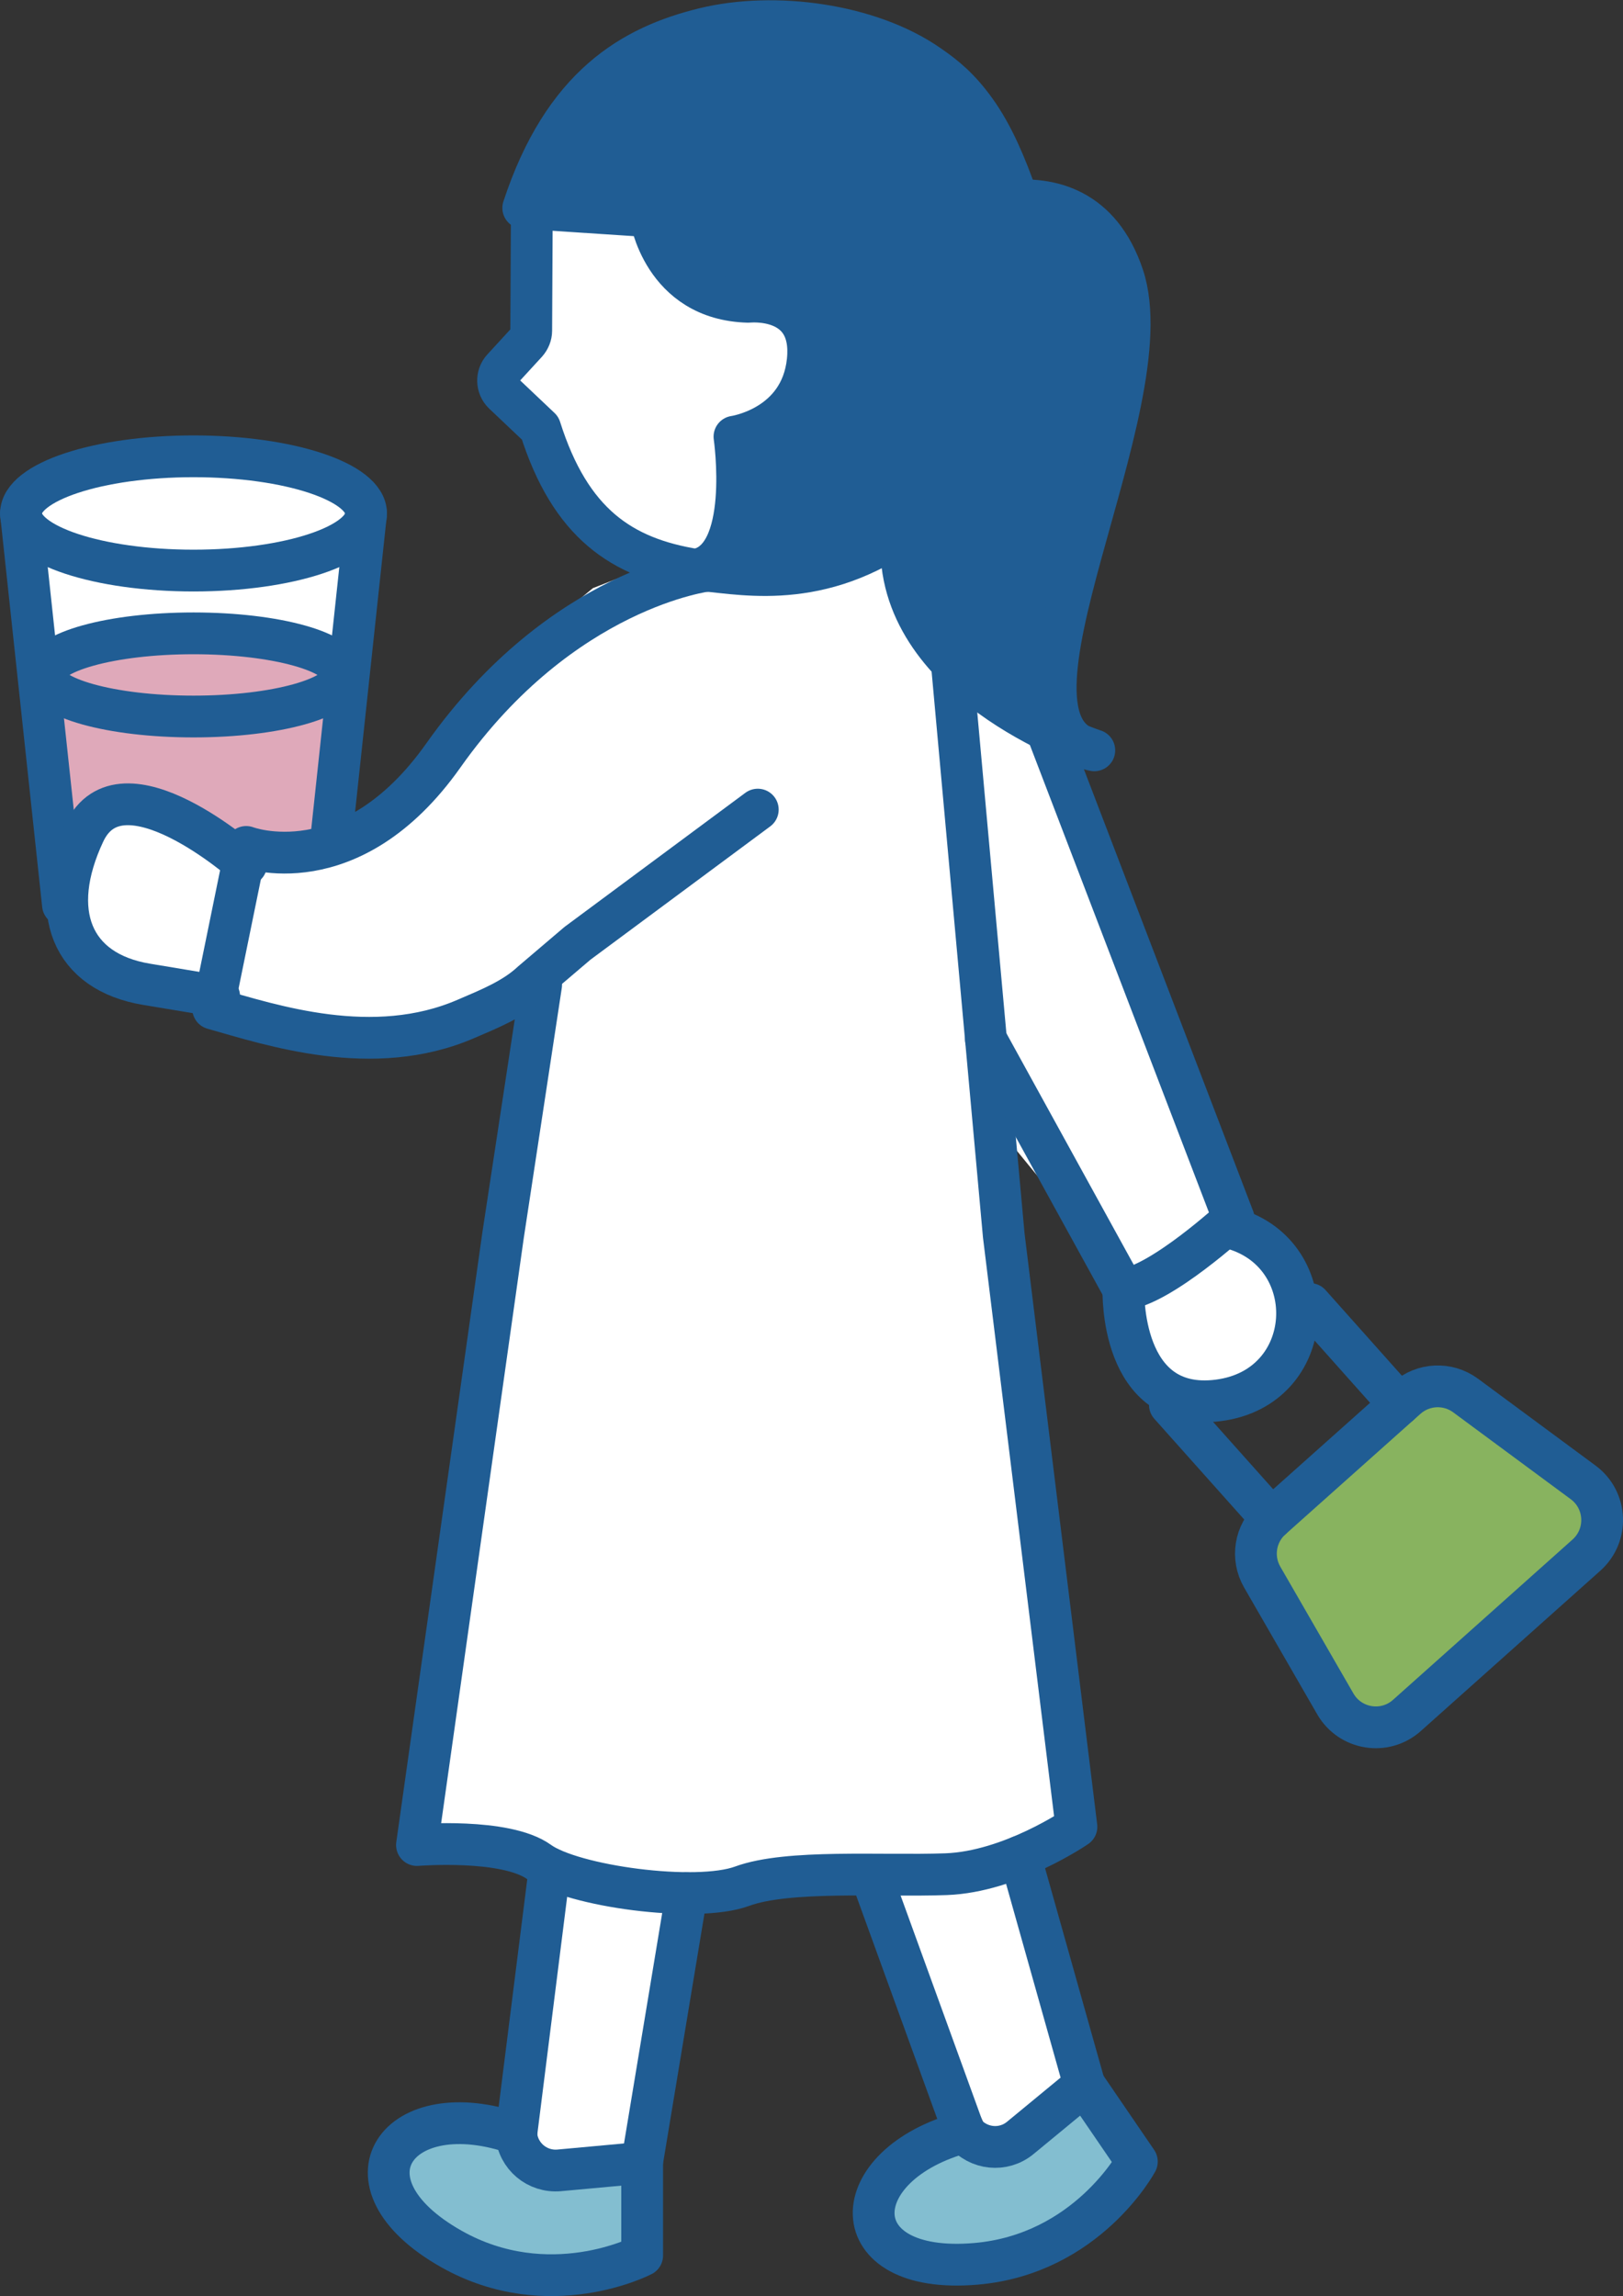
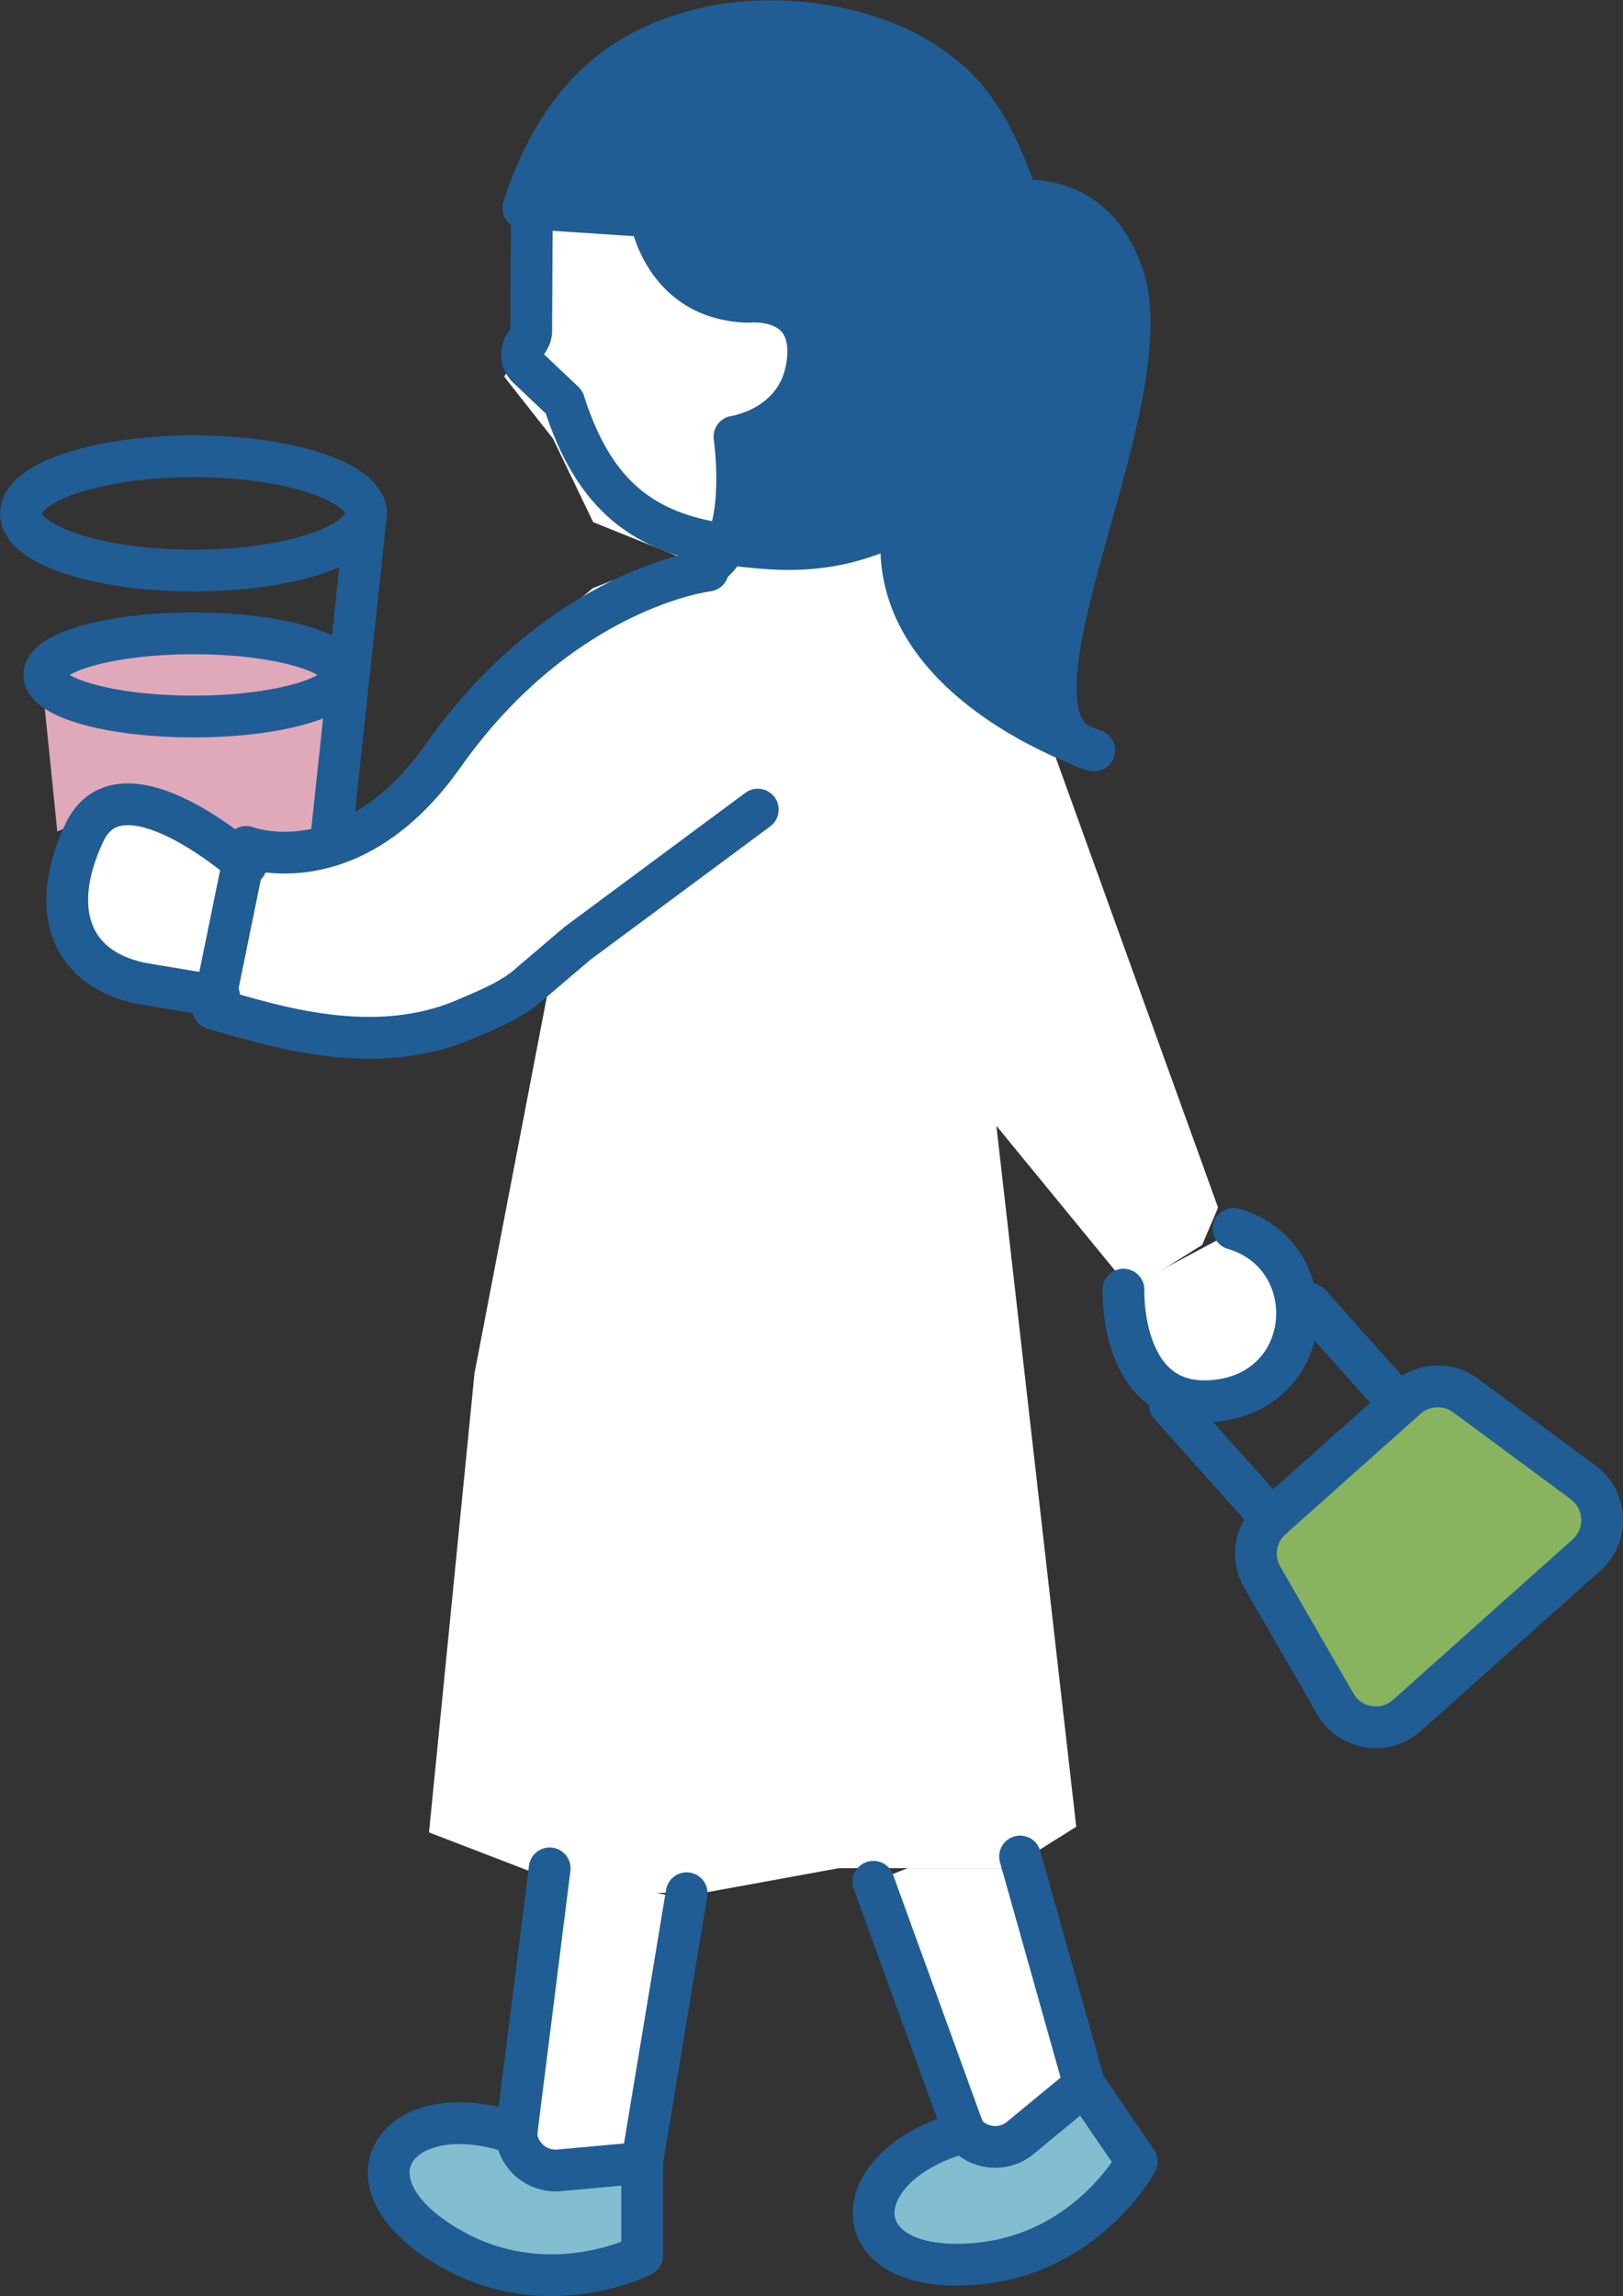
<svg xmlns="http://www.w3.org/2000/svg" id="_レイヤー_2" data-name="レイヤー 2" viewBox="0 0 83.53 118.16">
  <rect x="0" y="0" width="83.53" height="118.16" fill="#333333" stroke="none" />
  <defs>
    <style>
      .cls-1 {
        fill: #dfa9ba;
      }

      .cls-2 {
        fill: #205d94;
      }

      .cls-3 {
        fill: #88b35f;
      }

      .cls-4 {
        fill: #fff;
      }

      .cls-5 {
        fill: none;
        stroke: #205d94;
        stroke-linecap: round;
        stroke-linejoin: round;
        stroke-width: 2.15px;
      }

      .cls-6 {
        fill: #83bed0;
      }
    </style>
  </defs>
  <g id="FVリンクスポット">
    <g>
      <path class="cls-4" d="M59.96,65.26l-2.78,1.58,1.63,3.15,3.12,1.91,2.8.15,2.42-2.33s.07-2.87,0-2.96-2.08-2.47-2.08-2.47l-2.11-.64-3,1.6Z" />
      <path class="cls-4" d="M12.67,44l-3.65-1.96-2.33-.66-1.31.73-1.22,2.61-.27,1.83,1.29,3.21s5,1.3,5.24,1.36,1.15-.48,1.15-.48l1.1-6.64Z" />
      <path class="cls-4" d="M28.08,10.76l-.78,6.49-1.35,2.13,2.51,3.19,2.07,4.3,6.31,2.54s.83-2.44.94-2.72.19-4.26.19-4.26c0,0,3.15-2.2,3.18-2.35s.45-2.15.45-2.15l-.52-1.39-3.1-.73-1.97-1.19-2.35-2.68-.71-1.18h-4.88Z" />
      <path class="cls-2" d="M33.47,11.12l-6.41-.81,1.12-3.3,4.11-3.94,6.07-2,4.72-.26,4.36,2.3,2.54,1.82,2.54,5.13,3.45,1.31,2.43,4-.26,3.69-3.34,13.99.6,5.37-6.35-3.32s-1.59-2.36-2.13-4.16c-.06-.18-.76-3.1-.76-3.1l-4.32,1.48-5.59-.61s1.27-2.35,1.27-2.48v-3.3l2.54-1.28,1.54-3.72-.52-1.39-4.39-.63s-2-1.5-2-1.62-1.2-2.85-1.2-2.85l-.02-.32Z" />
-       <path class="cls-4" d="M18.82,26.63l-.57-1.26-4.17-1.55-6.34-.47-6.28,2.23,1,9.62,1.65-2,6.4-.59s3.59.8,3.8.85,2.95.91,2.95.91l1.56-3.77v-3.95Z" />
      <path class="cls-1" d="M5.25,33.62l-2.1.72-.87,1.88.67,6.57,3.15-1.41s4.33.37,4.37.53,4.42,2.38,4.42,2.38l2.19-1.47s.5-4.37.55-4.68.18-3.23,0-3.41-3.87-2.14-3.87-2.14h-4l-4.51,1.04Z" />
      <path class="cls-4" d="M30.52,30.26l-4.58,3.78-4.48,6.27-4.15,3.15-4.64.11-1.23,9.22,5.8,1.26s4.14-.12,4.37-.42,6.69-3.15,6.69-3.15l-3.88,20.19-2.34,23.62,8.13,3.13,6.06-.03,6.9-1.26h8.82l3.4-2.13-4.11-36.07,6.91,8.43,3.68-2.3.82-1.92-8.86-24.56-4.89-3.8-1.91-5.68-4.92.88-8.57.1-3.04,1.19Z" />
      <path class="cls-3" d="M65.67,77.95l-.67,1.55,4.73,9.34s1.14.12,1.55,0,11.6-9.84,11.5-9.89.08-1.62-.26-1.96-9.06-5.67-9.06-5.67l-7.8,6.64Z" />
      <path class="cls-4" d="M28.3,96.13s-1.34,14.46-1.22,14.56,3.76,1,3.99.99,1.5-.2,1.57-.36,1.49-4.87,1.49-4.87l1.19-8.7-7.02-1.62Z" />
      <path class="cls-4" d="M44.74,96.92l6.38,13.36s2.62-1.3,2.73-1.39,1.58-1.75,1.58-1.75c0,0-1.01-7.32-1.08-7.42s-2.83-3.59-2.83-3.59h-4.81l-1.97.78Z" />
      <path class="cls-6" d="M25.68,109.54c-.18-.11-3.13-.27-3.13-.27,0,0-2.04.78-1.91,1.02s0,2.13,0,2.13c0,0,.88,1.82.88,2.12s4.67,2.27,4.78,2.35,4.91.3,5.14.21,1.44-1.57,1.44-1.57l.18-4.23-5.13.26-1.08-.89-1.16-1.11Z" />
      <path class="cls-6" d="M51.4,110.46c-.11.09-2.1-.18-2.1-.18l-2.99,1.38-1.31,1.84s1.06,1.9,1.24,2.04,2.67,1.26,2.92.99,4.53-1.38,4.64-1.49,2.57-1.31,2.75-1.62,2.2-2.73,1.97-2.77-2.7-3.67-2.7-3.67l-4.41,3.48Z" />
      <path class="cls-5" d="M52.29,10.02c-.5-1.41-1.17-3.07-2.11-4.36-.81-1.12-1.53-1.71-2.37-2.29-3.05-2.13-7.95-2.78-11.56-1.9-3.7.9-7.25,2.94-9.32,9.23l6.54.43s.62,4.29,5.05,4.4c0,0,3.41-.38,3.05,3.04s-3.77,3.9-3.77,3.9c0,0,.93,6.39-2,6.85" />
-       <path class="cls-5" d="M27.85,50.68l-1.96,12.89-4.43,31.37s4.56-.37,6.28.87c1.72,1.25,8.08,2.12,10.45,1.25,2.37-.87,7.16-.5,10.5-.62,3.34-.12,6.71-2.44,6.71-2.44l-3.74-30.43-2.79-30.73" />
-       <path class="cls-5" d="M27.37,11.12l-.03,5.9c0,.22-.09.44-.24.61l-1.23,1.34c-.33.36-.31.93.04,1.27l1.89,1.79c1.55,4.9,4.19,6.68,8,7.29,2,.1,6,1.21,10.59-1.93" />
+       <path class="cls-5" d="M27.37,11.12l-.03,5.9c0,.22-.09.44-.24.61c-.33.36-.31.93.04,1.27l1.89,1.79c1.55,4.9,4.19,6.68,8,7.29,2,.1,6,1.21,10.59-1.93" />
      <path class="cls-5" d="M35.34,97.42l-2.3,13.87-4.26.39c-1.13.1-2.12-.73-2.21-1.86l1.72-13.68" />
      <path class="cls-5" d="M33.05,111.28v4.78s-4.8,2.49-9.81-.33c-6.1-3.44-2.77-8.08,3.34-5.93" />
      <path class="cls-5" d="M52.5,95.53l3.31,11.76-3.3,2.72c-.87.72-2.16.59-2.88-.29l-4.68-12.89" />
      <path class="cls-5" d="M55.81,107.28l2.7,3.95s-2.56,4.77-8.29,5.26c-6.98.6-6.84-5.11-.58-6.78" />
      <path class="cls-5" d="M48.14,13.98c.04-1.86,1.63-3.41,3.74-3.63,2.19-.23,4.75.37,5.92,3.86,2.23,6.68-7.48,23.2-1.48,24.4,0,0-9.7-3.14-9.93-10.22-.14-4.16,1.71-12.14,1.75-14.41Z" />
      <g>
        <ellipse class="cls-5" cx="9.96" cy="26.42" rx="8.88" ry="2.94" />
        <ellipse class="cls-5" cx="9.96" cy="34.73" rx="7.68" ry="2.14" />
        <line class="cls-5" x1="17.06" y1="43.03" x2="18.84" y2="26.42" />
-         <line class="cls-5" x1="1.08" y1="26.42" x2="3.24" y2="46.56" />
      </g>
      <path class="cls-5" d="M36.43,29.36s-7.51.88-13.61,9.51c-4.78,6.77-10.15,4.71-10.15,4.71l-1.7,8.32c3.01.85,8.23,2.6,13.01.53,1.21-.52,2.46-1.02,3.39-1.89l2.35-2,9.28-6.88" />
      <path class="cls-5" d="M12.67,44.49s-6.42-5.71-8.33-1.64c-1.91,4.07-.66,7.16,3.21,7.8,3.5.58,3.73.62,3.73.62" />
-       <path class="cls-5" d="M53.69,37.12l9.8,25.58s-3.75,3.45-5.67,3.65l-7.08-12.87" />
      <path class="cls-5" d="M81.65,80.02l-9.24,8.25c-1.14,1.02-2.93.73-3.69-.6l-3.76-6.52c-.57-.99-.37-2.24.48-3l6.95-6.2c.85-.76,2.12-.82,3.04-.14l6.05,4.47c1.23.91,1.31,2.72.17,3.74Z" />
      <line class="cls-5" x1="67.42" y1="67.1" x2="72.03" y2="72.27" />
      <line class="cls-5" x1="65.44" y1="78.15" x2="60.21" y2="72.29" />
      <path class="cls-5" d="M57.82,66.36s-.22,6.35,4.88,5.7c5.1-.65,5.42-7.46.79-8.83" />
    </g>
  </g>
</svg>